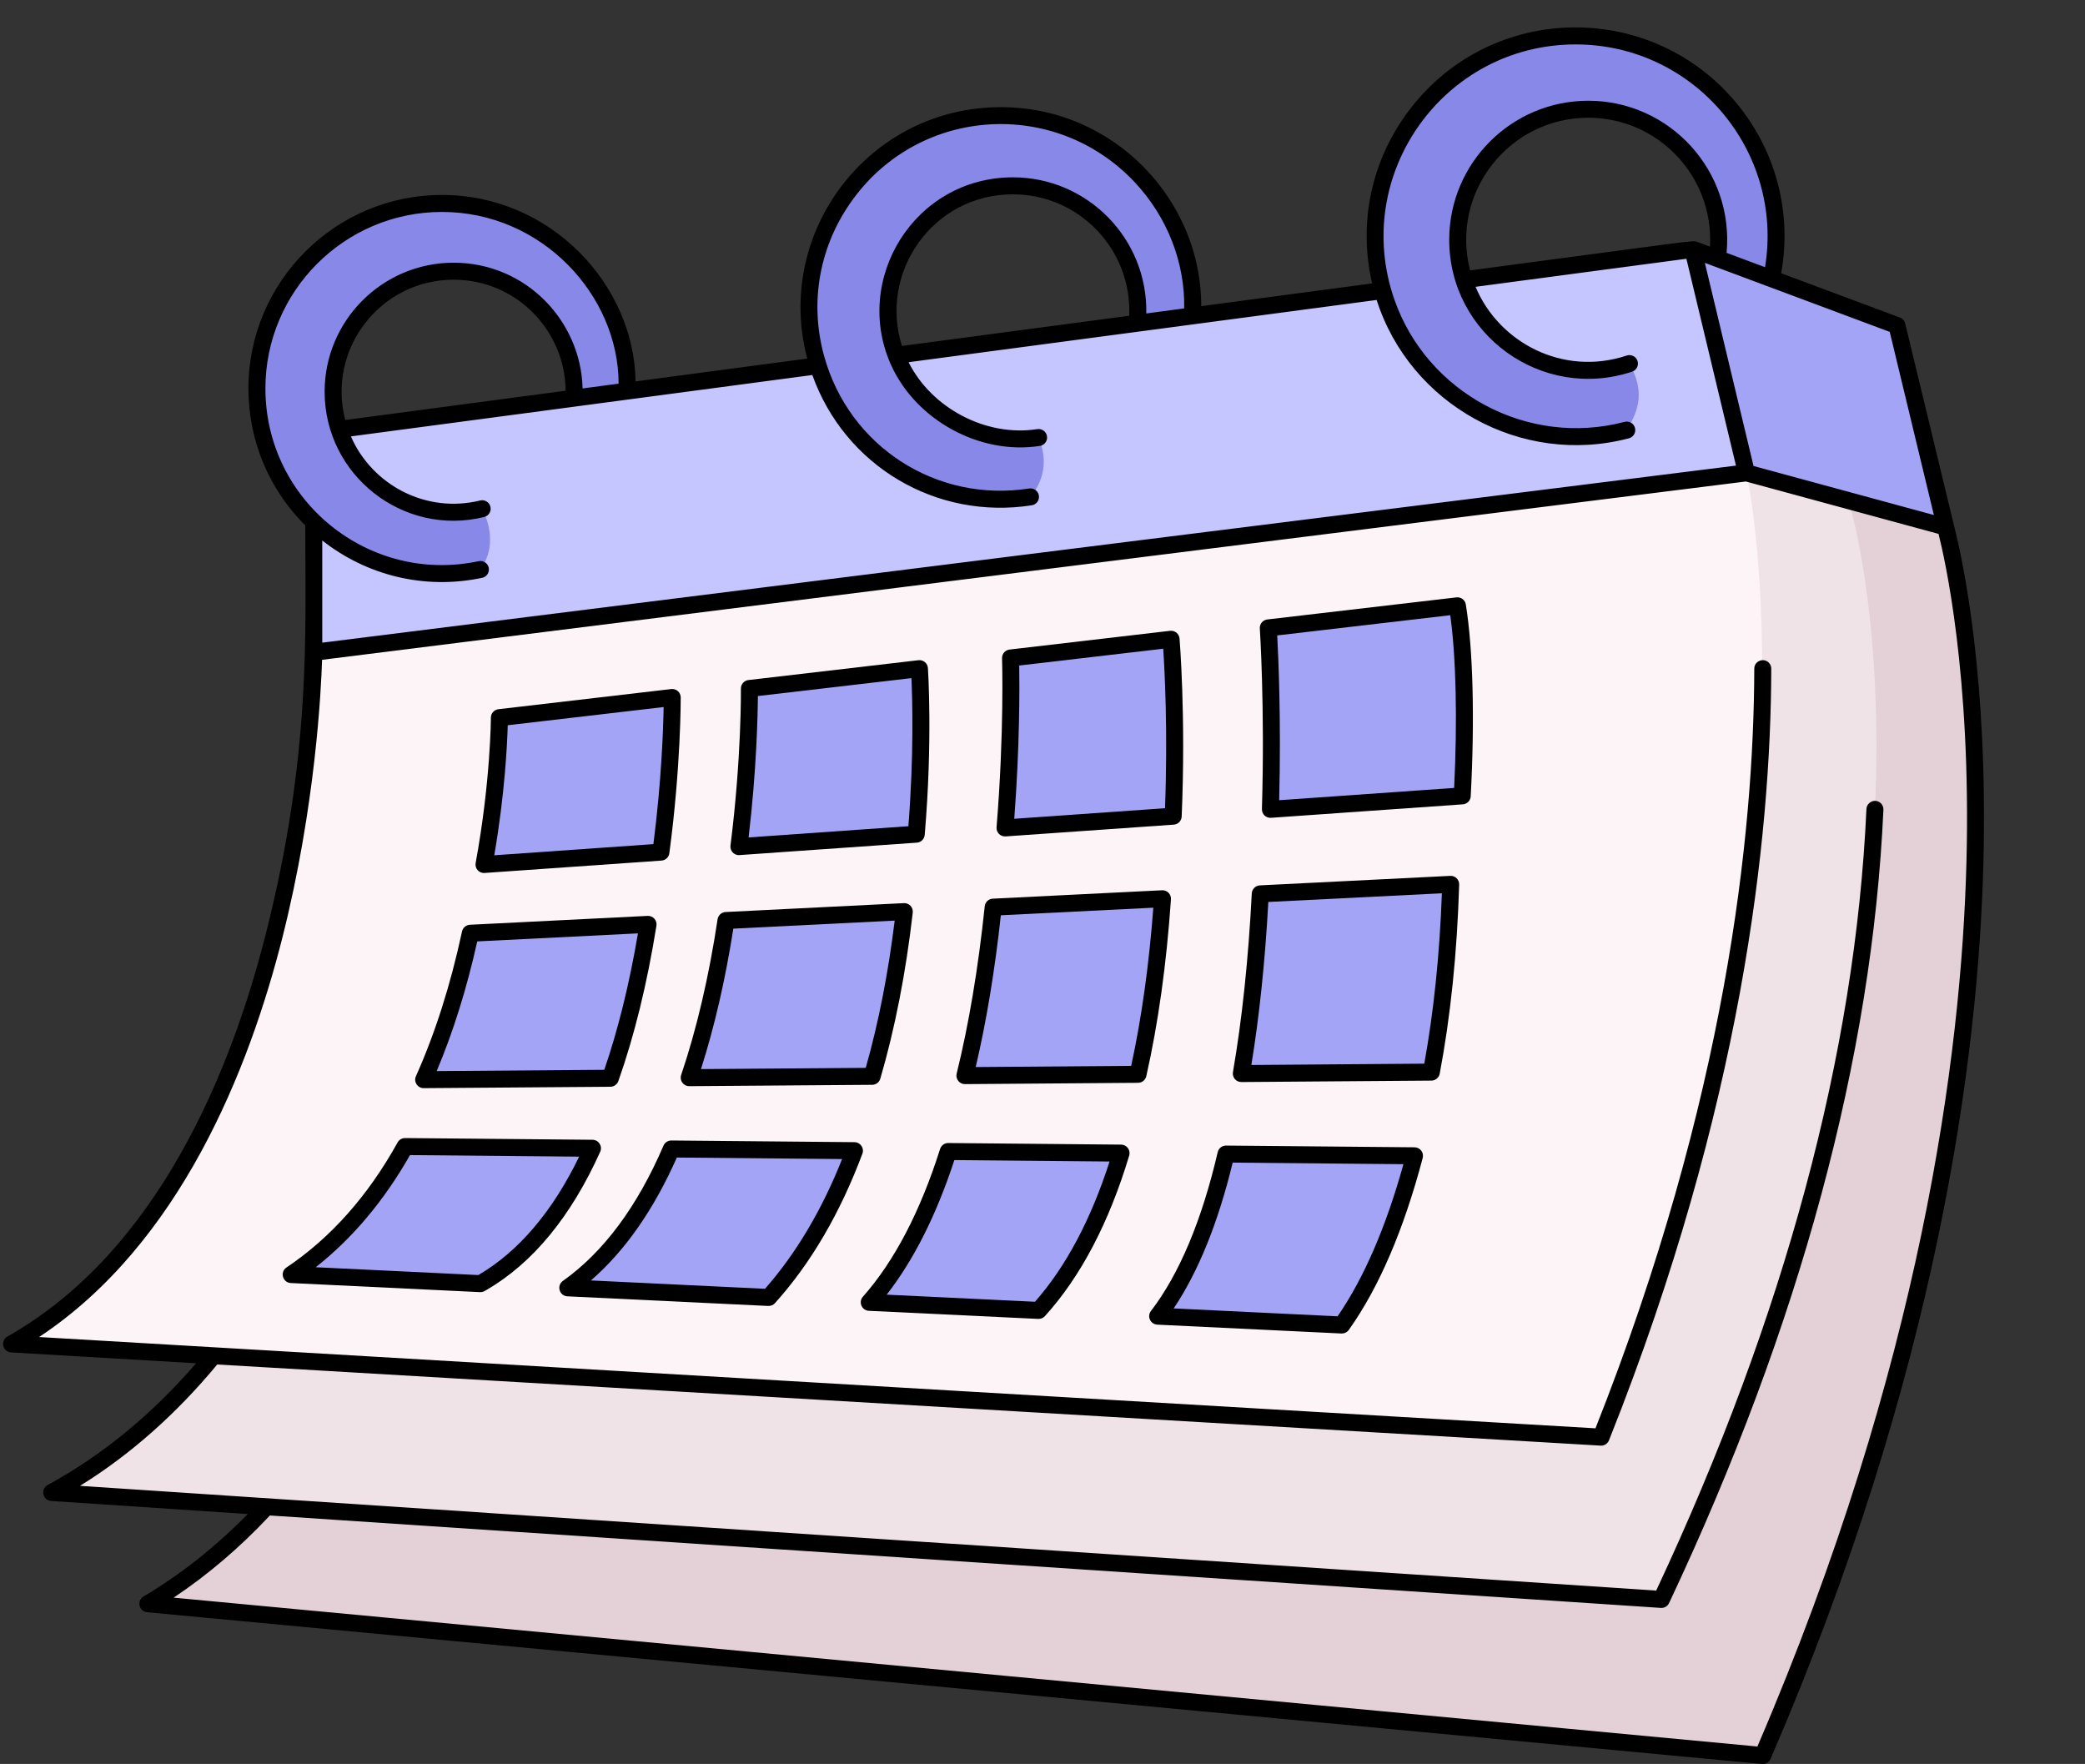
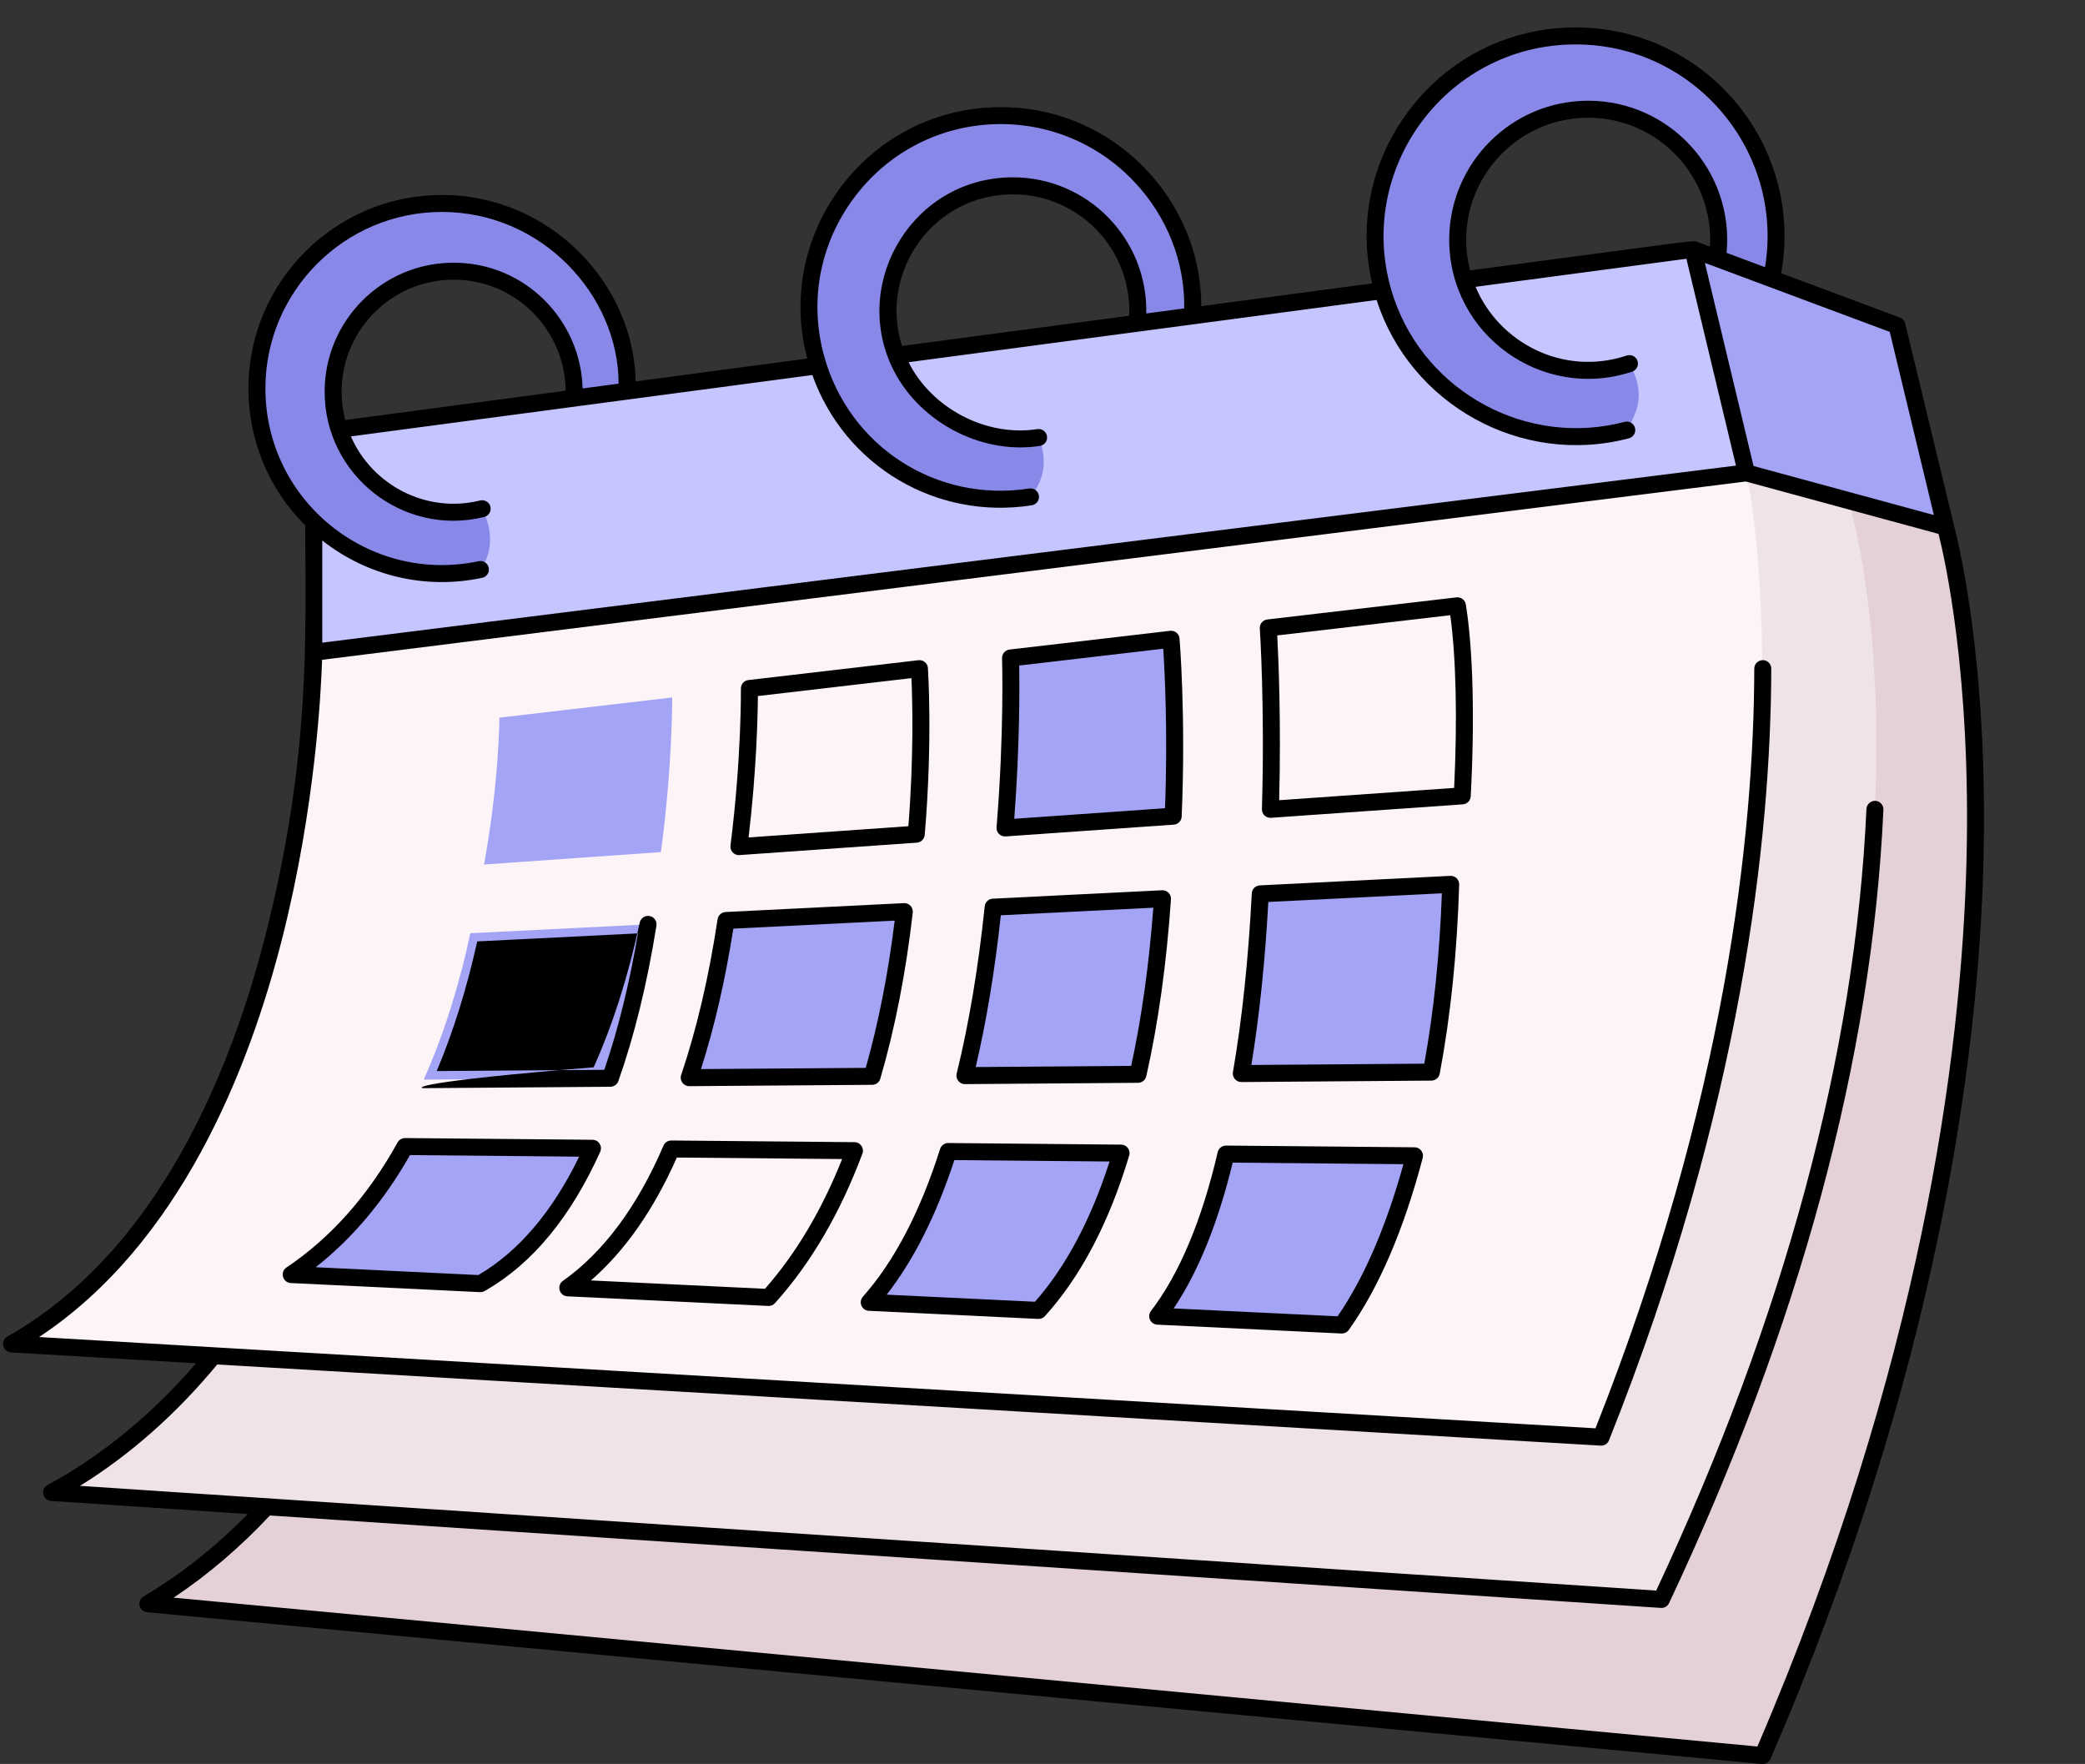
<svg xmlns="http://www.w3.org/2000/svg" height="455.9" preserveAspectRatio="xMidYMid meet" version="1.0" viewBox="-0.8 24.5 538.9 455.9" width="538.9" zoomAndPan="magnify">
  <rect x="-0.8" y="24.5" width="538.9" height="455.9" fill="#333333" stroke="none" />
  <g>
    <g id="change1_1">
      <path d="M138.295,202.321c0,0-4.368,179.495-100.872,236.676l417.392,39.225 c83.285-192.793,47.23-317.525,47.23-317.525C457.133,98.46,128.266,180.131,138.295,202.321L138.295,202.321z" fill="#e4d1d7" />
    </g>
    <g id="change2_1">
      <path d="M113.426,193.081c0,0-4.368,164.681-100.872,217.143l416.065,27.648 c83.285-176.882,48.236-284.358,48.236-284.358C431.943,96.413,103.398,172.722,113.426,193.081L113.426,193.081z" fill="#f0e3e7" />
    </g>
    <g id="change3_1">
      <path d="M80.3,193.081c0,0-1.166,135.234-78.11,178.757l410.841,24.094 c59.845-150.002,37.561-249.225,37.561-249.225C321.9,115.484,181.108,141.814,80.3,193.081L80.3,193.081z" fill="#fcf4f6" />
    </g>
    <g fill="#a4a4f7" id="change4_5">
      <path d="M170.026,244.725l-45.726,3.206c3.963-21.573,3.974-37.953,3.974-37.953l44.672-5.215 C172.946,204.762,173.045,222.175,170.026,244.725z" />
-       <path d="M236.019,240.092l-45.836,3.218c2.931-23.155,2.712-40.874,2.712-40.874l43.948-5.127 C236.842,197.308,238.116,215.456,236.019,240.092z" />
      <path d="M302.429,235.436l-43.465,3.042c2.053-25.086,1.427-43.926,1.427-43.926l41.488-4.842 C301.88,189.711,303.549,209.286,302.429,235.436z" />
      <path d="M364.799,323.213c-3.985,15.11-9.969,31.374-18.774,43.737l-47.604-2.29 c8.278-10.804,13.888-25.724,17.654-41.89L364.799,323.213z" />
      <path d="M288.958,322.523c-4.622,15.375-11.418,29.753-21.31,40.656l-43.772-2.094 c9.134-10.31,15.7-24.136,20.398-38.977L288.958,322.523z" />
-       <path d="M220.045,321.89c-5.127,13.727-12.274,26.949-22.177,37.94l-51.907-2.488 c11.956-8.492,20.563-21.479,26.744-35.886L220.045,321.89z" />
      <path d="M152.328,321.268c-6.598,14.665-15.886,27.571-28.951,34.988l-48.91-2.352 c12.878-8.63,22.397-20.392,29.423-33.082L152.328,321.268z" />
      <path d="M166.699,263.4c-2.053,12.801-5.127,26.722-9.749,39.775l-48.24,0.362 c5.665-12.636,9.475-25.822,12.055-37.844L166.699,263.4z" />
      <path d="M502.045,160.697l-51.451-13.99c-31.649-10.727-31.036-31.634-13.839-57.772l6.329,2.363 c5.998-2.551,10.983-1.85,13.988,5.223l32.428,12.106L502.045,160.697z" />
    </g>
    <g id="change5_1">
      <path d="M450.594,146.707L80.3,193.081v-56.737l67.237-8.943c3.568-5.997,7.911-7.812,13.701-1.822 l49.415-6.573c5.133-6.787,12.059-6.959,20.191-2.685l62.281-8.283c3.816-5.001,8.163-7.538,14.272-1.898l49.175-6.54 c5.055-5.007,9.804-10.652,21.004-2.794l59.177-7.871L450.594,146.707z" fill="#c5c5ff" />
    </g>
    <g id="change6_1">
      <path d="M307.399,106.139l-14.272,1.899c1.91-18.971-12.988-35.516-32.113-35.516 c-22.726,0-38.206,22.836-30.169,43.794c5.412,14.163,21.617,23.626,36.801,21.255c2.437,5.885,1.405,11.012-2.097,15.348 c-24.68,3.854-47.626-11.121-54.893-33.913c-10.133-31.86,13.592-64.621,47.23-64.621 C286.715,54.385,309.024,78.944,307.399,106.139z" fill="#8888e8" />
    </g>
    <g id="change6_2">
      <path d="M457.071,96.521l-13.987-5.226c2.931-20.508-12.977-38.568-33.375-38.568 c-18.631,0-33.738,15.107-33.738,33.738c0,22.956,22.539,39.26,44.387,32.003c3.913,7.107,2.572,11.785-0.692,17.182 c-27.524,7.257-55.508-9.046-63.095-36.054c-9.244-32.991,15.524-65.817,49.876-65.817 C439.484,33.778,464.065,64.343,457.071,96.521z" fill="#8888e8" />
    </g>
    <g id="change6_3">
      <path d="M161.24,125.582l-13.701,1.822c1.032-17.456-12.977-32.815-31.103-32.815 c-17.193,0-31.136,13.932-31.136,31.147c0,20.234,19.059,35.044,38.524,30.246c2.652,5.301,2.935,10.989-0.45,15.7 c-29.675,6.302-57.77-16.303-57.77-46.78c0-26.404,21.408-47.823,47.823-47.823C141.286,77.078,162.387,100.924,161.24,125.582 L161.24,125.582z" fill="#8888e8" />
    </g>
    <g id="change4_1">
      <path d="M232.934,260.106c-1.526,13.361-4.084,28.083-8.311,42.564l-47.285,0.351 c4.545-13.438,7.542-27.611,9.508-40.621L232.934,260.106z" fill="#a4a4f7" />
    </g>
    <g id="change4_2">
      <path d="M374.153,253.058c-0.461,15.249-1.866,32.014-4.995,48.525l-49.119,0.374 c2.679-15.525,4.139-31.652,4.897-46.441L374.153,253.058z" fill="#a4a4f7" />
    </g>
    <g id="change4_3">
      <path d="M299.662,256.78c-0.988,14.393-2.887,30.137-6.324,45.375l-44.738,0.34 c3.59-14.591,5.863-29.708,7.301-43.54L299.662,256.78z" fill="#a4a4f7" />
    </g>
    <g id="change4_4">
-       <path d="M377.139,230.189l-49.58,3.48c0.801-26.766-0.549-46.89-0.549-46.89l48.888-5.709 C377.94,193.707,378.083,212.469,377.139,230.189z" fill="#a4a4f7" />
-     </g>
+       </g>
  </g>
  <g id="change7_1">
    <path d="M491.628,108.112c-0.17-0.709-0.683-1.288-1.367-1.543l-30.692-11.454c2.789-15.406-1.192-31.127-11.092-43.408 c-21.909-27.183-63.698-26.891-85.033,1.243c-9.803,12.927-13.232,29.122-9.596,44.801l-44.175,5.878 c0.127-27.021-22.218-51.434-51.789-51.434c-34.289,0-58.66,32.486-50.04,64.977l-44.375,5.907 c-0.346-24.955-21.887-48.191-50.043-48.191c-27.581,0-50.019,22.438-50.019,50.019c0,13.42,5.305,26.054,14.693,35.394 c0,27.765,1.57,59.01-10.155,105.395c-8.938,35.361-27.788,82.149-66.832,104.233c-1.9,1.074-1.226,3.975,0.952,4.103l47.813,2.805 c-11.418,13.243-24.307,23.823-38.371,31.468c-1.927,1.046-1.286,3.973,0.902,4.12l50.834,3.377 c-8.342,8.487-17.385,15.647-26.94,21.305c-1.824,1.08-1.197,3.877,0.913,4.075l417.594,39.237c0.868,0,1.665-0.516,2.015-1.325 c43.162-99.916,53.747-181.245,55.026-231.877c1.181-46.749-5.144-76.743-7.121-84.874L491.628,108.112z M499.039,157.607 l-46.61-12.672l-12.58-52.496l47.784,17.836L499.039,157.607z M409.708,54.926c17.984,0,32.473,15.092,31.463,33.319l-3.311-1.234 c-1.225-0.457-0.06-0.395-58.695,7.375C373.991,74.167,389.335,54.926,409.708,54.926z M67.799,124.905 c0-25.159,20.469-45.627,45.627-45.627c25.89,0,45.653,21.594,45.661,44.379l-9.31,1.238c-0.4-17.38-14.615-32.499-33.342-32.499 c-18.379,0-33.331,14.957-33.331,33.342c0,21.565,20.309,37.546,41.246,32.377c1.177-0.29,1.897-1.48,1.606-2.657 c-0.291-1.178-1.488-1.895-2.657-1.606c-13.988,3.444-27.93-4.007-33.402-16.564l119.263-15.864 c8.411,23.536,32.034,37.526,56.727,33.666c1.198-0.187,2.018-1.309,1.83-2.508c-0.186-1.199-1.313-2.019-2.508-1.83 c-23.96,3.731-46.55-10.845-53.004-34.237c-3.869-14.021-1.188-28.696,7.473-40.539c17.574-24.032,52.41-26.033,72.769-4.421 c8.429,8.948,13.049,20.757,12.83,32.653l-9.801,1.304c0.386-19.325-15.195-35.183-34.463-35.183 c-25.535,0-41.629,26.515-31.392,48.741c6.494,14.099,22.913,23.085,38.363,20.672c1.199-0.187,2.018-1.31,1.83-2.508 c-0.186-1.2-1.313-2.015-2.508-1.83c-13.249,2.061-27.314-5.411-33.272-17.293l120.98-16.087 c8.633,27.004,37.399,43.085,65.211,35.751c1.173-0.309,1.873-1.51,1.563-2.682c-0.309-1.171-1.504-1.871-2.682-1.563 c-25.065,6.603-51.108-7.489-59.517-31.646c-11.215-32.221,12.741-65.907,46.857-65.907c30.732,0,53.886,27.639,48.955,57.58 l-9.937-3.713c1.972-21.155-14.663-39.31-35.758-39.31c-19.813,0-35.932,16.12-35.932,35.933c0,24.514,24.009,41.811,47.275,34.087 c1.151-0.383,1.773-1.625,1.392-2.777c-0.383-1.151-1.622-1.772-2.776-1.392c-16.561,5.506-33.117-3.448-39.081-17.759 l54.494-7.249l12.811,53.457L82.492,190.598v-26.409c11.455,9.019,26.407,12.814,41.337,9.644c1.187-0.251,1.944-1.417,1.692-2.603 c-0.251-1.187-1.42-1.95-2.603-1.692C94.535,175.557,67.799,153.918,67.799,124.905L67.799,124.905z M116.435,96.788 c16.333,0,28.867,13.316,28.953,28.694l-56.951,7.573C83.657,114.663,97.561,96.788,116.435,96.788z M232.328,113.911 c-6-18.828,7.795-39.188,28.686-39.188c17.107,0,30.779,14.292,30.048,31.383L232.328,113.911z M507.458,247.347 c-1.289,49.951-11.727,130.059-54.032,228.542L44.07,437.416c8.827-5.865,17.171-12.991,24.889-21.235l359.514,23.886 c0.83,0.072,1.728-0.397,2.132-1.256c33.859-71.913,52.495-140.898,55.391-205.04c0.055-1.212-0.884-2.237-2.095-2.292 c-1.156-0.044-2.237,0.883-2.292,2.095c-2.851,63.155-21.134,131.117-54.34,202.012l-407.39-27.067 c12.971-8.029,24.866-18.563,35.463-31.362l357.688,20.977c0.893,0,1.704-0.543,2.038-1.382 c34.507-86.495,41.855-156.195,41.942-199.436c0.002-1.212-0.979-2.198-2.191-2.2c-0.885-0.001-2.197,0.687-2.2,2.191 c-0.086,42.612-7.298,111.18-41.045,196.346L9.303,370.057c36.343-24.039,54.245-69.002,62.922-103.376 c8.532-33.796,9.982-63.928,10.22-71.651l367.994-46.086l49.805,13.542C501.802,168.61,508.711,198.781,507.458,247.347 L507.458,247.347z" />
-     <path d="M124.299,250.131l45.879-3.211c1.04-0.072,1.885-0.866,2.023-1.898c3.004-22.442,2.941-40.092,2.94-40.268 c-0.007-1.298-1.134-2.314-2.449-2.168L128.02,207.8c-1.107,0.128-1.941,1.066-1.942,2.178c0,0.162-0.061,16.454-3.938,37.559 C121.891,248.887,122.927,250.131,124.299,250.131L124.299,250.131z M130.432,211.94l40.294-4.704 c-0.091,5.358-0.531,18.935-2.646,35.429l-41.127,2.883C129.698,229.574,130.301,216.681,130.432,211.94z" />
    <path d="M259.117,240.673l43.465-3.042c1.114-0.078,1.993-0.98,2.04-2.096c1.114-25.991-0.538-45.81-0.554-46.006 c-0.106-1.231-1.199-2.132-2.443-1.994l-41.488,4.842c-1.135,0.132-1.978,1.112-1.941,2.254c0.007,0.188,0.598,19-1.421,43.673 C256.667,239.609,257.731,240.759,259.117,240.673L259.117,240.673z M262.63,196.505l37.224-4.344 c0.375,5.677,1.209,21.494,0.459,41.226l-38.96,2.726C262.8,217.059,262.72,201.815,262.63,196.505L262.63,196.505z" />
    <path d="M190.182,245.509l45.99-3.223c1.079-0.076,1.943-0.927,2.035-2.004c2.087-24.522,0.839-42.941,0.826-43.123 c-0.087-1.246-1.189-2.167-2.445-2.028l-43.948,5.127c-1.118,0.13-1.955,1.084-1.942,2.208c0.002,0.176,0.184,17.83-2.694,40.572 C187.838,244.346,188.859,245.509,190.182,245.509L190.182,245.509z M195.087,204.394l39.687-4.63 c0.247,5.429,0.66,19.976-0.79,38.273l-41.299,2.899C194.748,223.532,195.05,209.426,195.087,204.394L195.087,204.394z" />
    <path d="M364.817,321.021l-48.743-0.444c-1.02,0-1.906,0.703-2.139,1.697c-4.114,17.665-9.92,31.477-17.257,41.055 c-1.074,1.401-0.132,3.442,1.638,3.529l47.708,2.292c0.708,0,1.376-0.343,1.788-0.922c7.782-10.926,14.21-25.881,19.107-44.451 C367.284,322.397,366.252,321.036,364.817,321.021L364.817,321.021z M344.92,364.702l-42.366-2.038 c6.359-9.475,11.479-22.119,15.252-37.679l44.13,0.402C357.429,341.633,351.712,354.841,344.92,364.702L344.92,364.702z" />
    <path d="M288.977,320.331l-44.682-0.415c-0.927-0.025-1.824,0.614-2.113,1.533c-5.123,16.177-11.834,29.025-19.949,38.183 c-1.22,1.376-0.302,3.56,1.538,3.649l43.771,2.094c0.709,0.022,1.311-0.255,1.731-0.718c9.241-10.184,16.571-24.147,21.786-41.499 C291.481,321.761,290.439,320.345,288.977,320.331L288.977,320.331z M266.706,360.94l-38.329-1.833 c6.991-8.955,12.863-20.627,17.492-34.784l40.114,0.372C281.169,339.689,274.692,351.866,266.706,360.94L266.706,360.94z" />
    <path d="M220.065,319.698l-47.34-0.435c-0.91,0-1.694,0.528-2.038,1.331c-6.754,15.743-15.501,27.506-25.999,34.961 c-1.695,1.205-0.911,3.884,1.166,3.984l51.907,2.489c0.725,0.022,1.323-0.266,1.736-0.723 c9.261-10.276,16.864-23.277,22.604-38.641C222.632,321.237,221.586,319.713,220.065,319.698L220.065,319.698z M196.925,357.591 l-44.99-2.157c8.79-7.628,16.24-18.282,22.202-31.766l42.719,0.392C211.611,337.251,204.916,348.514,196.925,357.591z" />
    <path d="M152.348,319.077l-48.438-0.445c-0.195,0-1.326,0.02-1.942,1.132c-7.636,13.791-17.3,24.666-28.724,32.321 c-1.753,1.175-0.99,3.915,1.118,4.017l48.91,2.352c0.718,0.022,1.072-0.213,1.62-0.531c11.992-6.958,21.895-18.982,29.439-35.75 C154.981,320.726,153.927,319.09,152.348,319.077z M122.838,354.038l-42.035-2.021c9.489-7.463,17.665-17.183,24.365-28.98 l43.724,0.402C141.975,337.679,133.222,347.962,122.838,354.038z" />
-     <path d="M108.709,305.737l48.257-0.362c0.924-0.008,1.746-0.592,2.054-1.462c4.131-11.668,7.444-25.181,9.847-40.161 c0.222-1.378-0.882-2.607-2.277-2.539l-45.935,2.295c-0.992,0.049-1.829,0.76-2.037,1.731c-2.962,13.796-6.97,26.381-11.913,37.405 C106.054,304.094,107.118,305.737,108.709,305.737L108.709,305.737z M122.551,267.808l41.538-2.075 c-2.214,13.042-5.137,24.883-8.703,35.262l-43.316,0.325C116.326,291.238,119.846,279.988,122.551,267.808z" />
+     <path d="M108.709,305.737l48.257-0.362c0.924-0.008,1.746-0.592,2.054-1.462c4.131-11.668,7.444-25.181,9.847-40.161 c0.222-1.378-0.882-2.607-2.277-2.539c-0.992,0.049-1.829,0.76-2.037,1.731c-2.962,13.796-6.97,26.381-11.913,37.405 C106.054,304.094,107.118,305.737,108.709,305.737L108.709,305.737z M122.551,267.808l41.538-2.075 c-2.214,13.042-5.137,24.883-8.703,35.262l-43.316,0.325C116.326,291.238,119.846,279.988,122.551,267.808z" />
    <path d="M177.337,305.222l47.302-0.351c0.971-0.008,1.82-0.65,2.091-1.58c3.794-13,6.615-27.443,8.386-42.93 c0.156-1.371-0.975-2.521-2.291-2.443l-46.089,2.295c-1.043,0.052-1.905,0.832-2.062,1.864 c-2.247,14.878-5.416,28.418-9.416,40.246C174.775,303.745,175.835,305.222,177.337,305.222L177.337,305.222z M188.741,264.508 l41.705-2.076c-1.676,13.651-4.189,26.432-7.481,38.058l-42.589,0.317C183.854,289.933,186.663,277.747,188.741,264.508z" />
    <path d="M374.043,250.87l-49.217,2.458c-1.125,0.056-2.027,0.955-2.083,2.08c-0.87,16.96-2.508,32.498-4.868,46.18 c-0.226,1.312,0.766,2.569,2.18,2.569l49.119-0.374c1.048-0.009,1.944-0.756,2.14-1.787c2.807-14.812,4.5-31.254,5.033-48.867 C376.385,251.831,375.292,250.793,374.043,250.87L374.043,250.87z M367.328,299.405l-44.692,0.34 c2.068-12.667,3.542-26.818,4.385-42.131l44.856-2.241C371.303,271.162,369.773,285.954,367.328,299.405L367.328,299.405z" />
    <path d="M299.551,254.59l-43.76,2.174c-1.081,0.054-1.962,0.888-2.075,1.965c-1.648,15.843-4.087,30.392-7.25,43.244 c-0.34,1.381,0.708,2.72,2.132,2.72l44.756-0.34c1.02-0.008,1.899-0.717,2.125-1.713c3.086-13.682,5.23-29.061,6.372-45.709 C301.941,255.609,300.849,254.522,299.551,254.59L299.551,254.59z M291.572,299.975l-40.183,0.305 c2.771-11.839,4.952-25.012,6.496-39.224l39.408-1.959C296.181,273.894,294.259,287.624,291.572,299.975z" />
    <path d="M375.642,178.893l-48.888,5.709c-1.163,0.135-2.013,1.16-1.936,2.327c0.013,0.201,1.334,20.338,0.545,46.678 c-0.037,1.272,1.016,2.34,2.348,2.256l49.58-3.48c1.107-0.077,1.981-0.967,2.039-2.074c1.064-19.956,0.603-38.03-1.265-49.586 C377.878,179.564,376.814,178.753,375.642,178.893L375.642,178.893z M375.044,228.139l-45.223,3.175 c0.525-20.531-0.198-36.965-0.5-42.59l44.72-5.223C375.543,194.406,375.906,210.419,375.044,228.139L375.044,228.139z" />
  </g>
</svg>